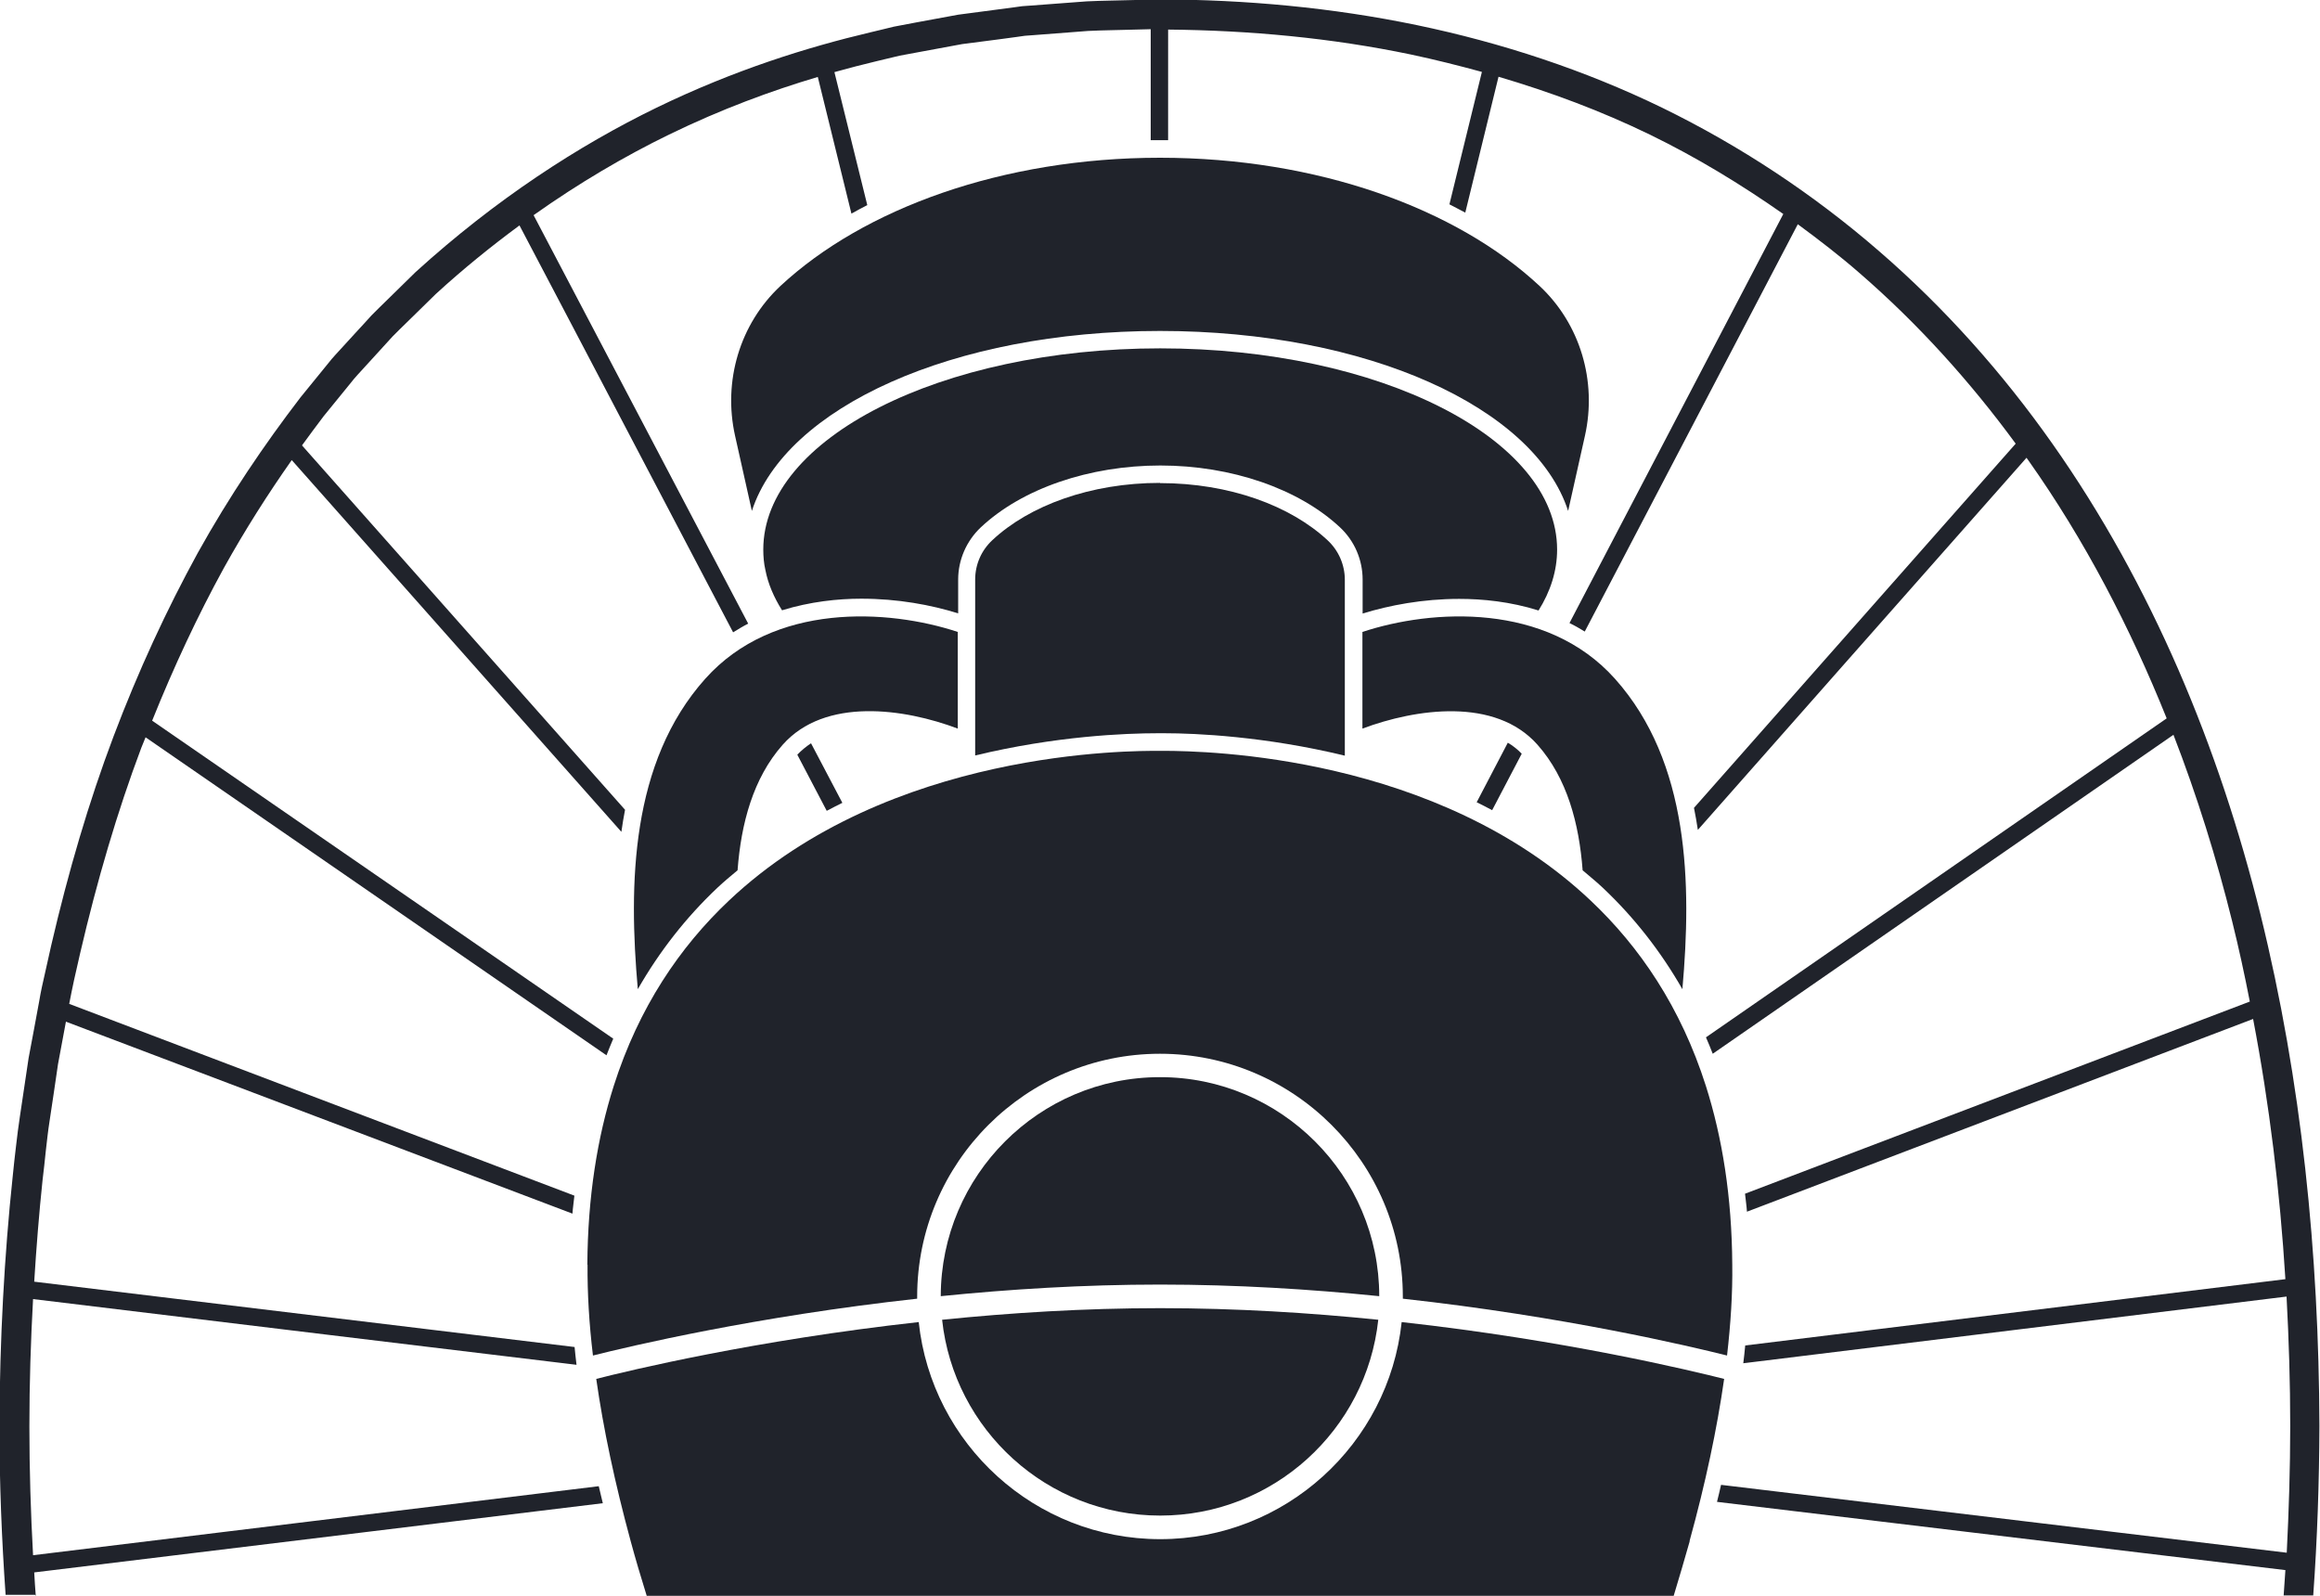
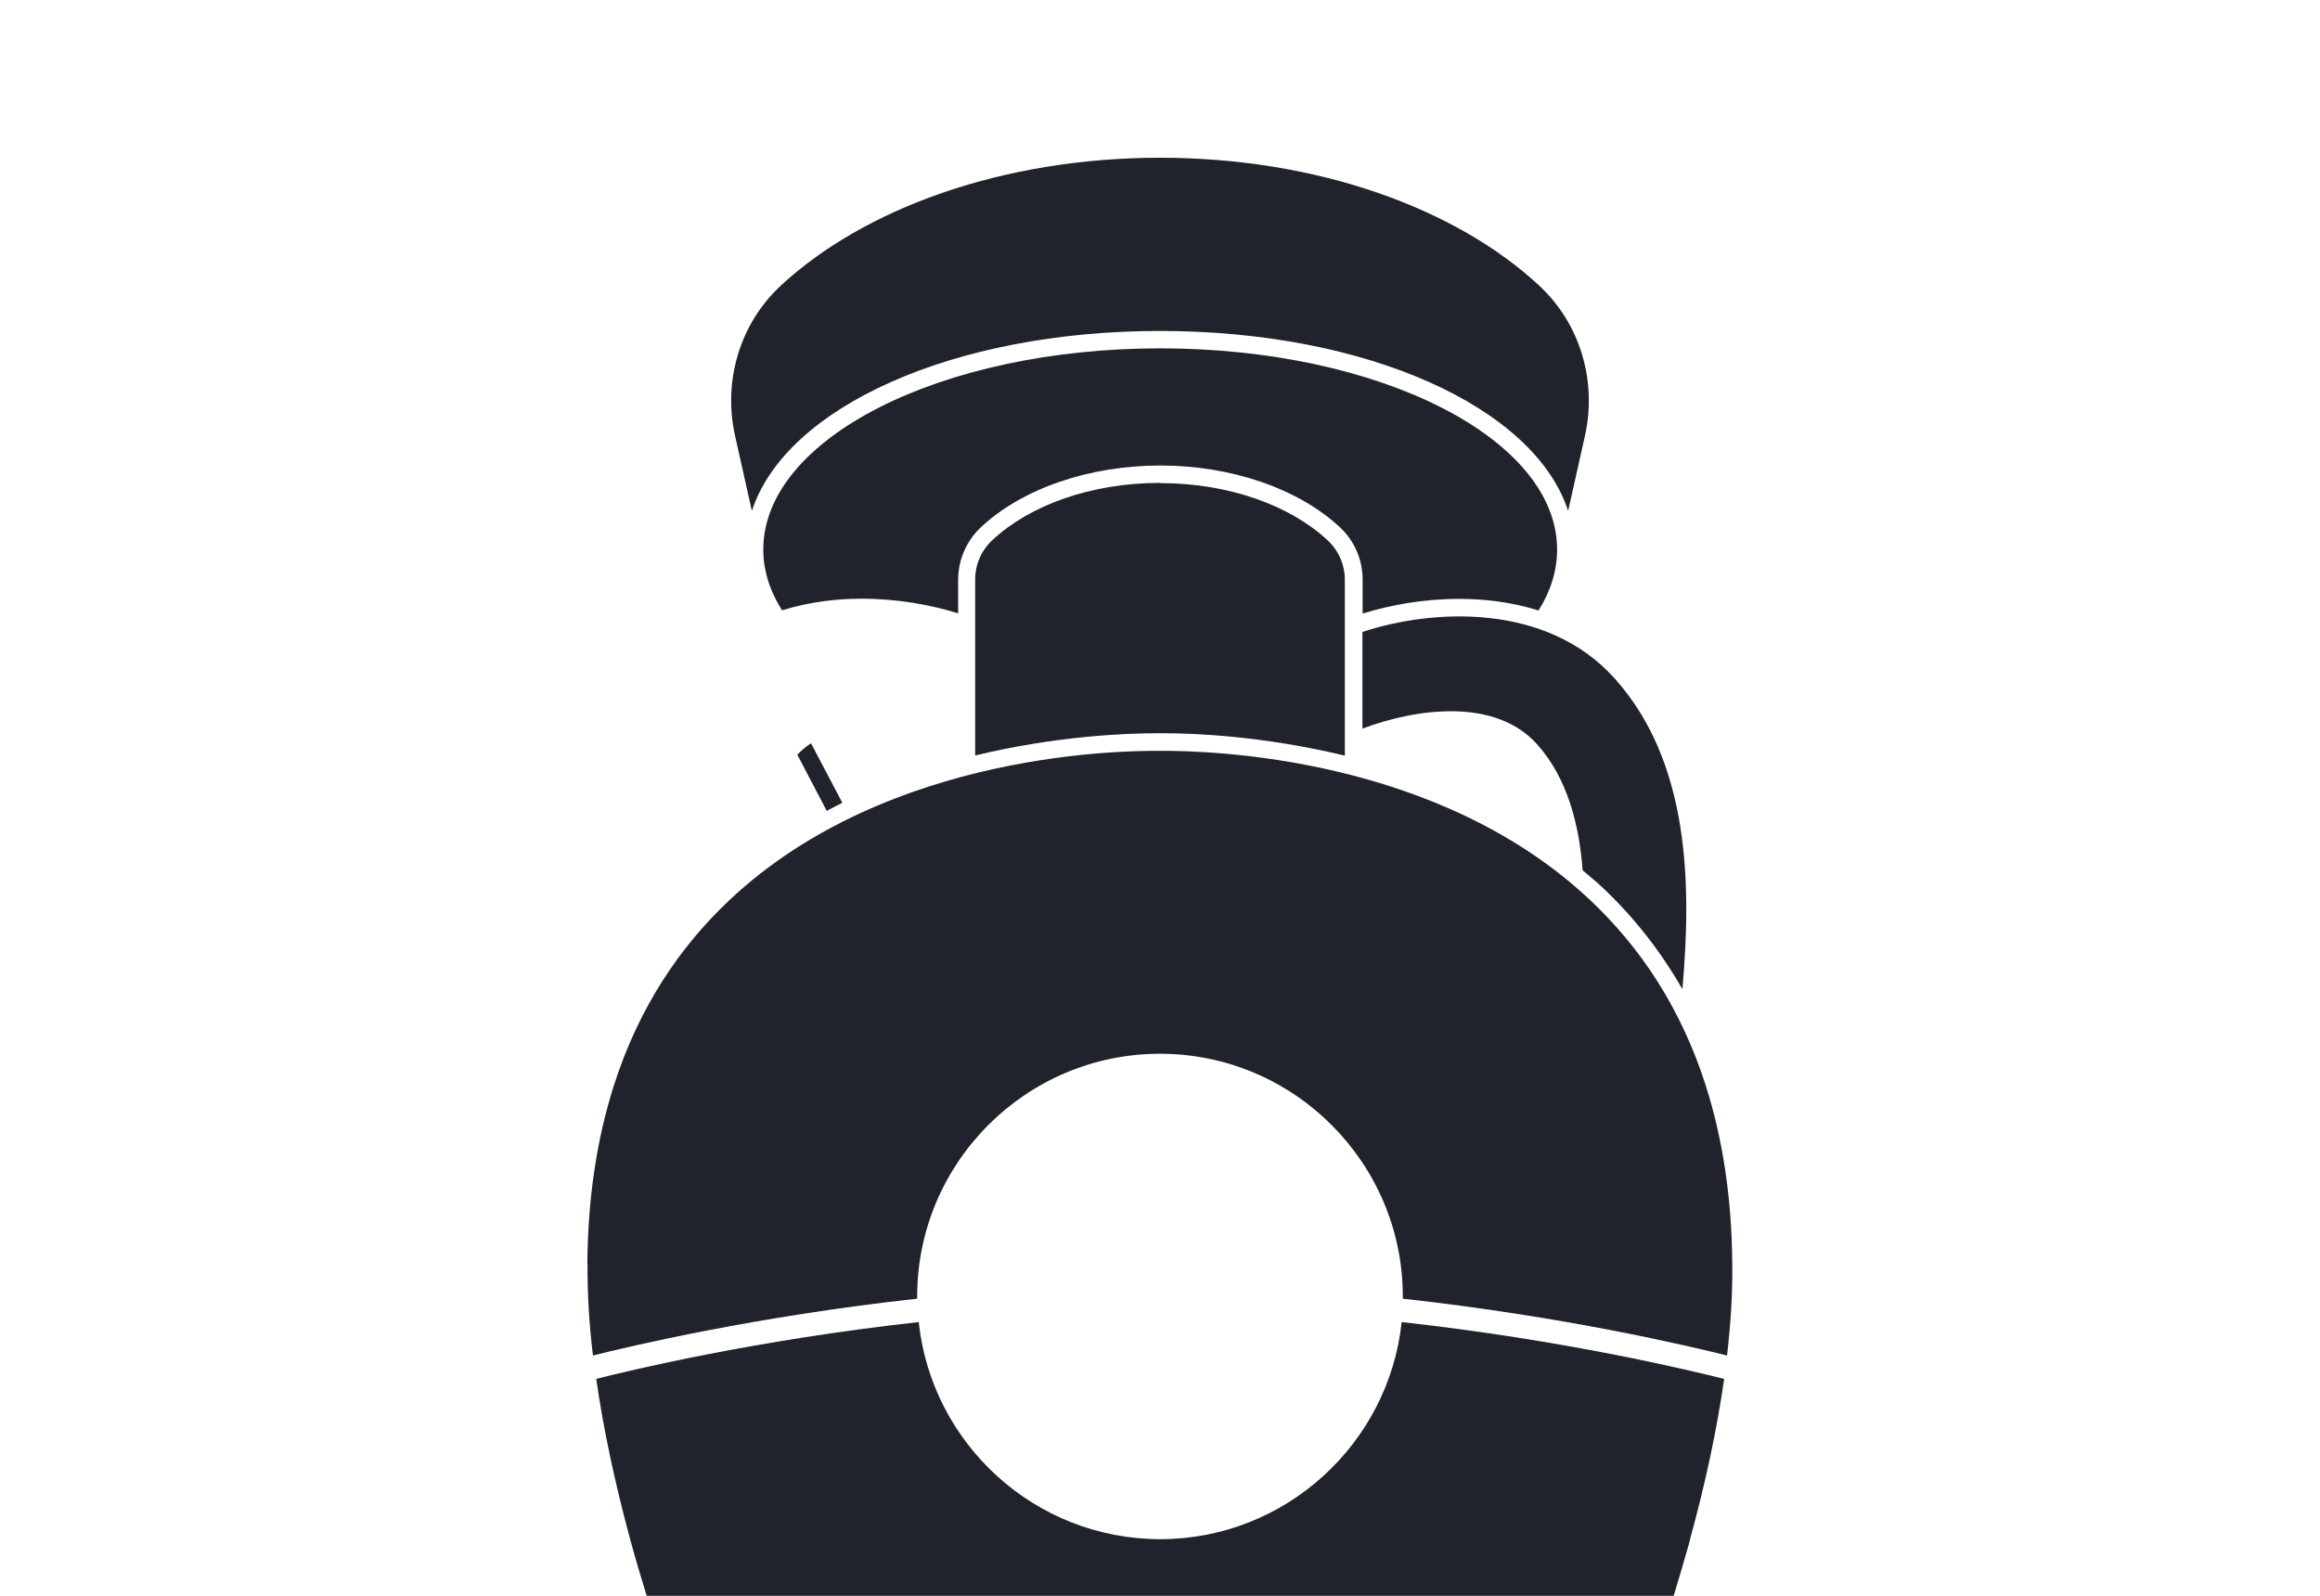
<svg xmlns="http://www.w3.org/2000/svg" id="Layer_2" viewBox="0 0 120 82.55">
  <defs>
    <style>.cls-1{fill:#20232b;stroke-width:0px;}</style>
  </defs>
  <g id="Layer_1-2">
-     <path class="cls-1" d="M77.18,41.91l1.53-2.92c-.21-.22-.45-.41-.72-.57l-1.61,3.08c.27.13.54.27.8.41Z" />
    <path class="cls-1" d="M79.53,38.53c1.53,1.73,2.15,4.08,2.33,6.49.35.3.71.59,1.05.91,1.63,1.54,3,3.3,4.11,5.24.48-5.42.38-11.73-3.49-16.06-3.54-3.96-9.46-3.61-13.06-2.42v5c2.75-1.03,6.87-1.64,9.06.84Z" />
    <path class="cls-1" d="M60,24.98c-3.59,0-6.76,1.17-8.67,2.96-.57.53-.89,1.26-.89,2.04v9.1c4.18-1.01,7.79-1.15,9.44-1.15h.35c1.63,0,5.2.16,9.33,1.16v-9.1c0-.77-.32-1.51-.89-2.04-1.92-1.79-5.08-2.96-8.67-2.96Z" />
    <path class="cls-1" d="M87.39,79.72c.83-3.01,1.42-5.8,1.79-8.39-1.67-.42-8.19-2-16.68-2.94-.67,6.3-6.02,11.23-12.49,11.23s-11.82-4.92-12.49-11.23c-8.49.94-15,2.51-16.68,2.94.37,2.59.96,5.37,1.78,8.39.25.92.53,1.87.83,2.83h53.12c.29-.96.57-1.91.83-2.83Z" />
-     <path class="cls-1" d="M1.85,82.55c-.03-.4-.06-.8-.08-1.21l29.41-3.58c-.07-.3-.14-.59-.21-.88l-29.26,3.57c-.12-2.18-.19-4.4-.19-6.66,0-2.23.07-4.43.19-6.59l15.27,1.85,12.84,1.55c-.04-.31-.07-.62-.1-.92l-27.95-3.38c.11-1.77.25-3.53.43-5.24.06-.51.12-1.02.17-1.53.06-.51.11-1.01.19-1.51.15-1,.3-1.99.44-2.97.14-.74.27-1.47.41-2.2l26.2,9.93c.02-.31.07-.62.1-.93L3.58,51.93c.08-.41.16-.82.25-1.23.11-.47.21-.94.32-1.41.87-3.73,1.91-7.29,3.16-10.61.07-.18.15-.36.22-.54l23.84,16.45c.11-.29.23-.57.35-.86L7.87,37.28c1.12-2.79,2.36-5.44,3.71-7.9,1.1-1.98,2.28-3.83,3.51-5.58l17.05,19.23c.05-.38.12-.76.19-1.14l-7.74-8.73-8.97-10.12c.37-.51.75-1.02,1.12-1.51.47-.58.94-1.16,1.4-1.72.22-.29.48-.55.72-.82.24-.27.49-.53.73-.8.24-.26.48-.53.72-.79.24-.25.5-.49.75-.74.5-.49.99-.97,1.48-1.45,1.43-1.31,2.88-2.48,4.33-3.55l2.56,4.87,8.49,16.18c.26-.16.52-.32.78-.45l-11.1-21.13c2.37-1.68,4.73-3.06,7.01-4.17,2.71-1.32,5.3-2.27,7.69-2.98l1.74,7.07c.27-.15.54-.3.82-.44l-1.7-6.88c.75-.21,1.49-.4,2.2-.57.4-.1.79-.19,1.17-.28.39-.07.76-.14,1.13-.21.74-.14,1.44-.27,2.11-.39.68-.09,1.32-.17,1.93-.25.3-.04.6-.08.89-.12.14-.02.29-.04.42-.06.14-.01.28-.02.41-.03,1.09-.08,2.04-.16,2.86-.22.82-.04,1.5-.04,2.05-.06.53-.01.92-.02,1.19-.03v5.74c.15,0,.3,0,.45,0s.3,0,.45,0V1.53c4.22.04,8.44.43,12.56,1.29,1.23.26,2.46.57,3.67.9l-1.68,6.85c.28.14.55.29.82.43l1.72-7.03c2.68.79,5.31,1.77,7.82,2.99,2.41,1.17,4.71,2.57,6.91,4.11l-11.06,21.16c.27.13.53.28.79.44l11.02-21.07c1.1.81,2.18,1.64,3.21,2.54,3.01,2.61,5.7,5.59,8.06,8.81l-16.64,18.84c.08.38.14.76.2,1.14l7.23-8.19,9.77-11.06s.07.09.1.14c2.92,4.13,5.26,8.64,7.15,13.34l-23.83,16.5c.12.28.24.56.35.85l23.83-16.5c1.22,3.15,2.23,6.39,3.04,9.66.34,1.37.64,2.75.91,4.14l-26.11,9.94c.03.31.08.61.1.93l26.18-9.97c.85,4.44,1.39,8.94,1.67,13.46l-27.94,3.43c-.03.31-.06.61-.1.92l28.1-3.45c.12,2.23.19,4.46.19,6.69h0c0,2.19-.07,4.38-.18,6.56l-29.26-3.51c-.07.29-.13.58-.21.88l29.4,3.53c-.03.44-.06.87-.09,1.31h1.53c.21-2.92.31-5.85.32-8.77h0c-.03-8.89-.91-17.8-3.05-26.46-1.07-4.32-2.47-8.57-4.25-12.67-1.78-4.09-3.94-8.03-6.52-11.69-2.58-3.66-5.58-7.03-8.97-9.96-3.39-2.94-7.16-5.43-11.19-7.4-4.03-1.96-8.33-3.37-12.7-4.28-4.38-.91-8.86-1.32-13.32-1.33h0s-.56.01-1.67.04c-.56.02-1.26.02-2.09.06-.84.06-1.81.14-2.92.22-.14.01-.28.02-.42.03-.14.02-.29.04-.43.06-.29.04-.6.08-.91.12-.62.08-1.28.17-1.97.26-.69.13-1.41.26-2.17.4-.38.07-.76.14-1.16.22-.39.1-.79.19-1.2.29-3.26.77-7.03,1.94-11.07,3.9-4.03,1.96-8.31,4.73-12.46,8.5-.5.49-1.01.99-1.52,1.49-.25.25-.52.5-.77.76-.24.27-.49.54-.74.81-.25.27-.5.55-.75.82-.25.28-.51.54-.74.84-.47.58-.95,1.17-1.44,1.77-1.87,2.44-3.68,5.11-5.31,8.04-1.61,2.94-3.08,6.11-4.36,9.5-1.28,3.39-2.34,7.01-3.22,10.8-.11.48-.21.95-.32,1.43-.11.48-.22.96-.3,1.45-.18.97-.36,1.96-.55,2.95-.15,1-.3,2-.45,3.02-.08.51-.14,1.02-.2,1.53-.06.51-.12,1.03-.17,1.55-.44,4.15-.67,8.45-.69,12.9,0,2.99.12,5.91.32,8.77h1.52Z" />
    <path class="cls-1" d="M70.47,31.74c1.4-.43,3.12-.76,5.01-.76,1.2,0,2.64.14,4.1.6.62-.99.96-2.05.96-3.15,0-5.75-9.19-10.41-20.53-10.41s-20.53,4.66-20.53,10.41c0,.35.03.72.11,1.06.14.72.44,1.41.86,2.08,1.46-.45,2.89-.6,4.1-.6,1.88,0,3.61.32,5.01.76v-1.75c0-1.02.43-2,1.17-2.7,2.14-2.01,5.62-3.2,9.29-3.2s7.15,1.2,9.29,3.2c.75.7,1.17,1.68,1.17,2.7v1.75Z" />
-     <path class="cls-1" d="M60,55.72c-6.25,0-11.33,5.08-11.34,11.33,3.55-.36,7.39-.6,11.34-.6s7.8.24,11.34.6c0-6.25-5.09-11.33-11.34-11.33Z" />
    <path class="cls-1" d="M79.63,14.79c-4.3-4.01-11.49-6.63-19.63-6.63s-15.33,2.63-19.63,6.63c-2.11,1.97-2.98,4.93-2.35,7.75l.87,3.89c1.74-5.36,10.39-9.31,21.11-9.31s19.37,3.95,21.11,9.31l.87-3.89c.63-2.82-.24-5.78-2.35-7.75Z" />
-     <path class="cls-1" d="M48.73,68.27c.61,5.69,5.43,10.13,11.28,10.13s10.67-4.44,11.28-10.13c-3.52-.36-7.35-.6-11.28-.6s-7.75.24-11.28.6Z" />
    <path class="cls-1" d="M30.39,65.42c-.01,1.48.08,3.04.28,4.7,1.91-.48,8.4-2.02,16.77-2.94,0-.04,0-.07,0-.11,0-6.93,5.64-12.56,12.56-12.56s12.56,5.64,12.56,12.56c0,.04,0,.08,0,.11,8.36.92,14.85,2.46,16.77,2.94.19-1.65.29-3.22.27-4.69-.02-3.53-.52-6.59-1.36-9.24-1.3-4.09-3.43-7.21-5.96-9.6-7.96-7.53-19.86-7.74-22.06-7.75-.09,0-.17,0-.23,0-1.4,0-13.98-.1-22.29,7.75-2.53,2.39-4.66,5.51-5.96,9.6-.84,2.65-1.34,5.71-1.36,9.24Z" />
    <path class="cls-1" d="M42.77,41.94c.27-.14.53-.28.8-.41l-1.62-3.08c-.26.17-.5.37-.71.59l1.52,2.9Z" />
-     <path class="cls-1" d="M36.48,35.11c-3.87,4.33-3.97,10.63-3.49,16.06,1.11-1.94,2.48-3.7,4.11-5.24.34-.32.69-.61,1.05-.91.18-2.41.8-4.76,2.33-6.49,2.19-2.48,6.31-1.88,9.06-.84v-5c-3.6-1.19-9.52-1.54-13.06,2.42Z" />
  </g>
</svg>